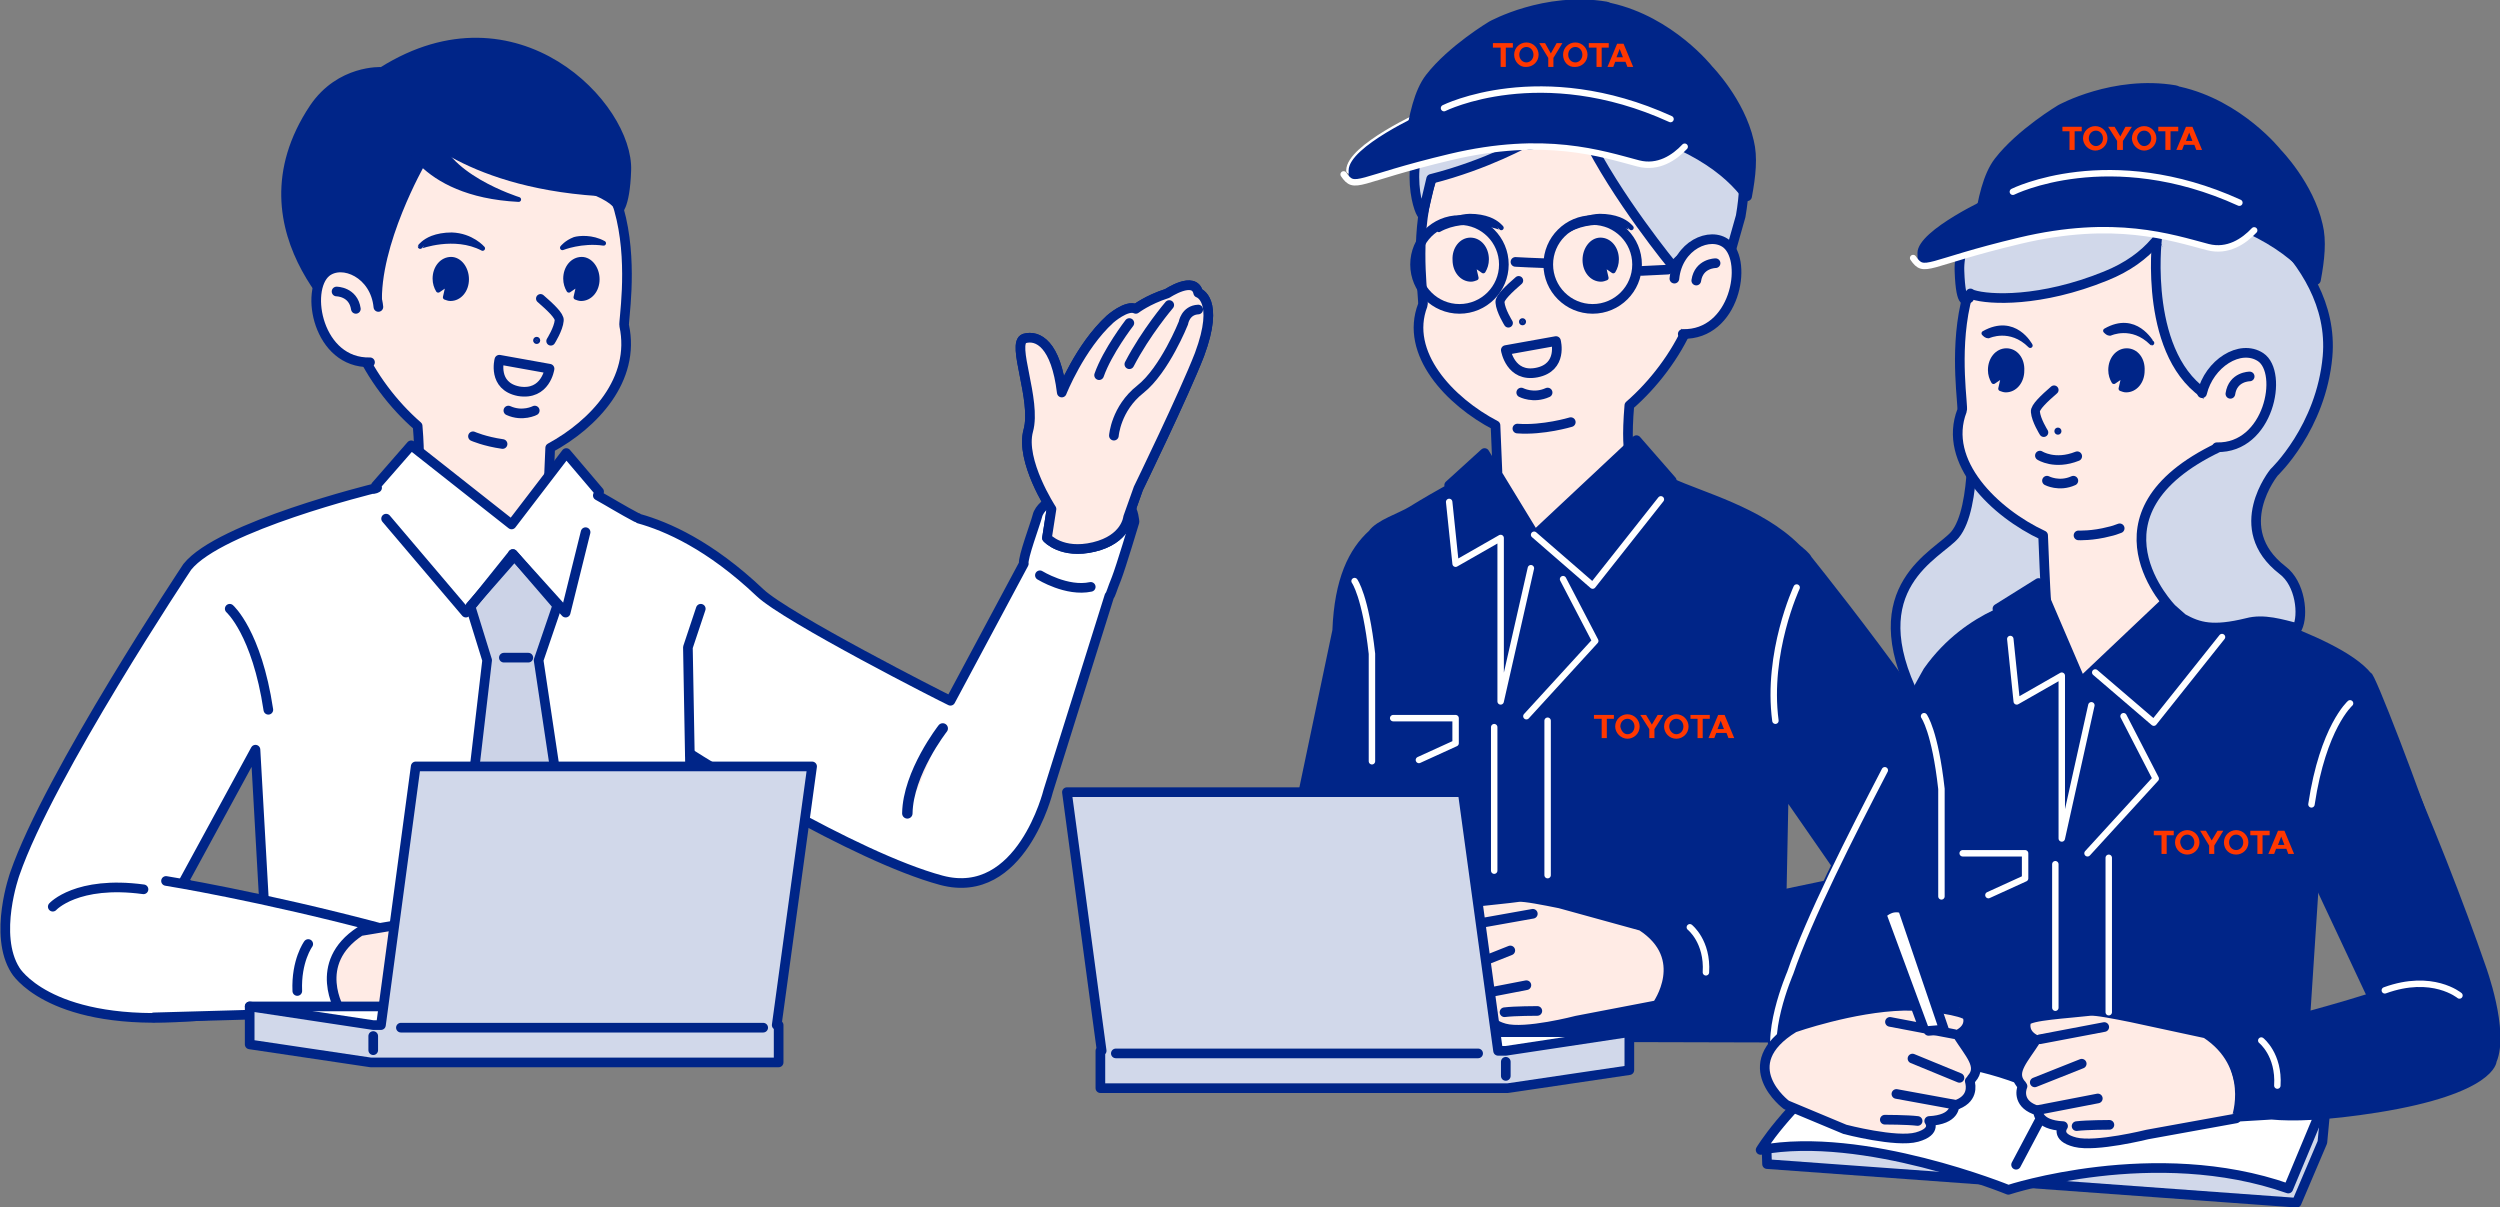
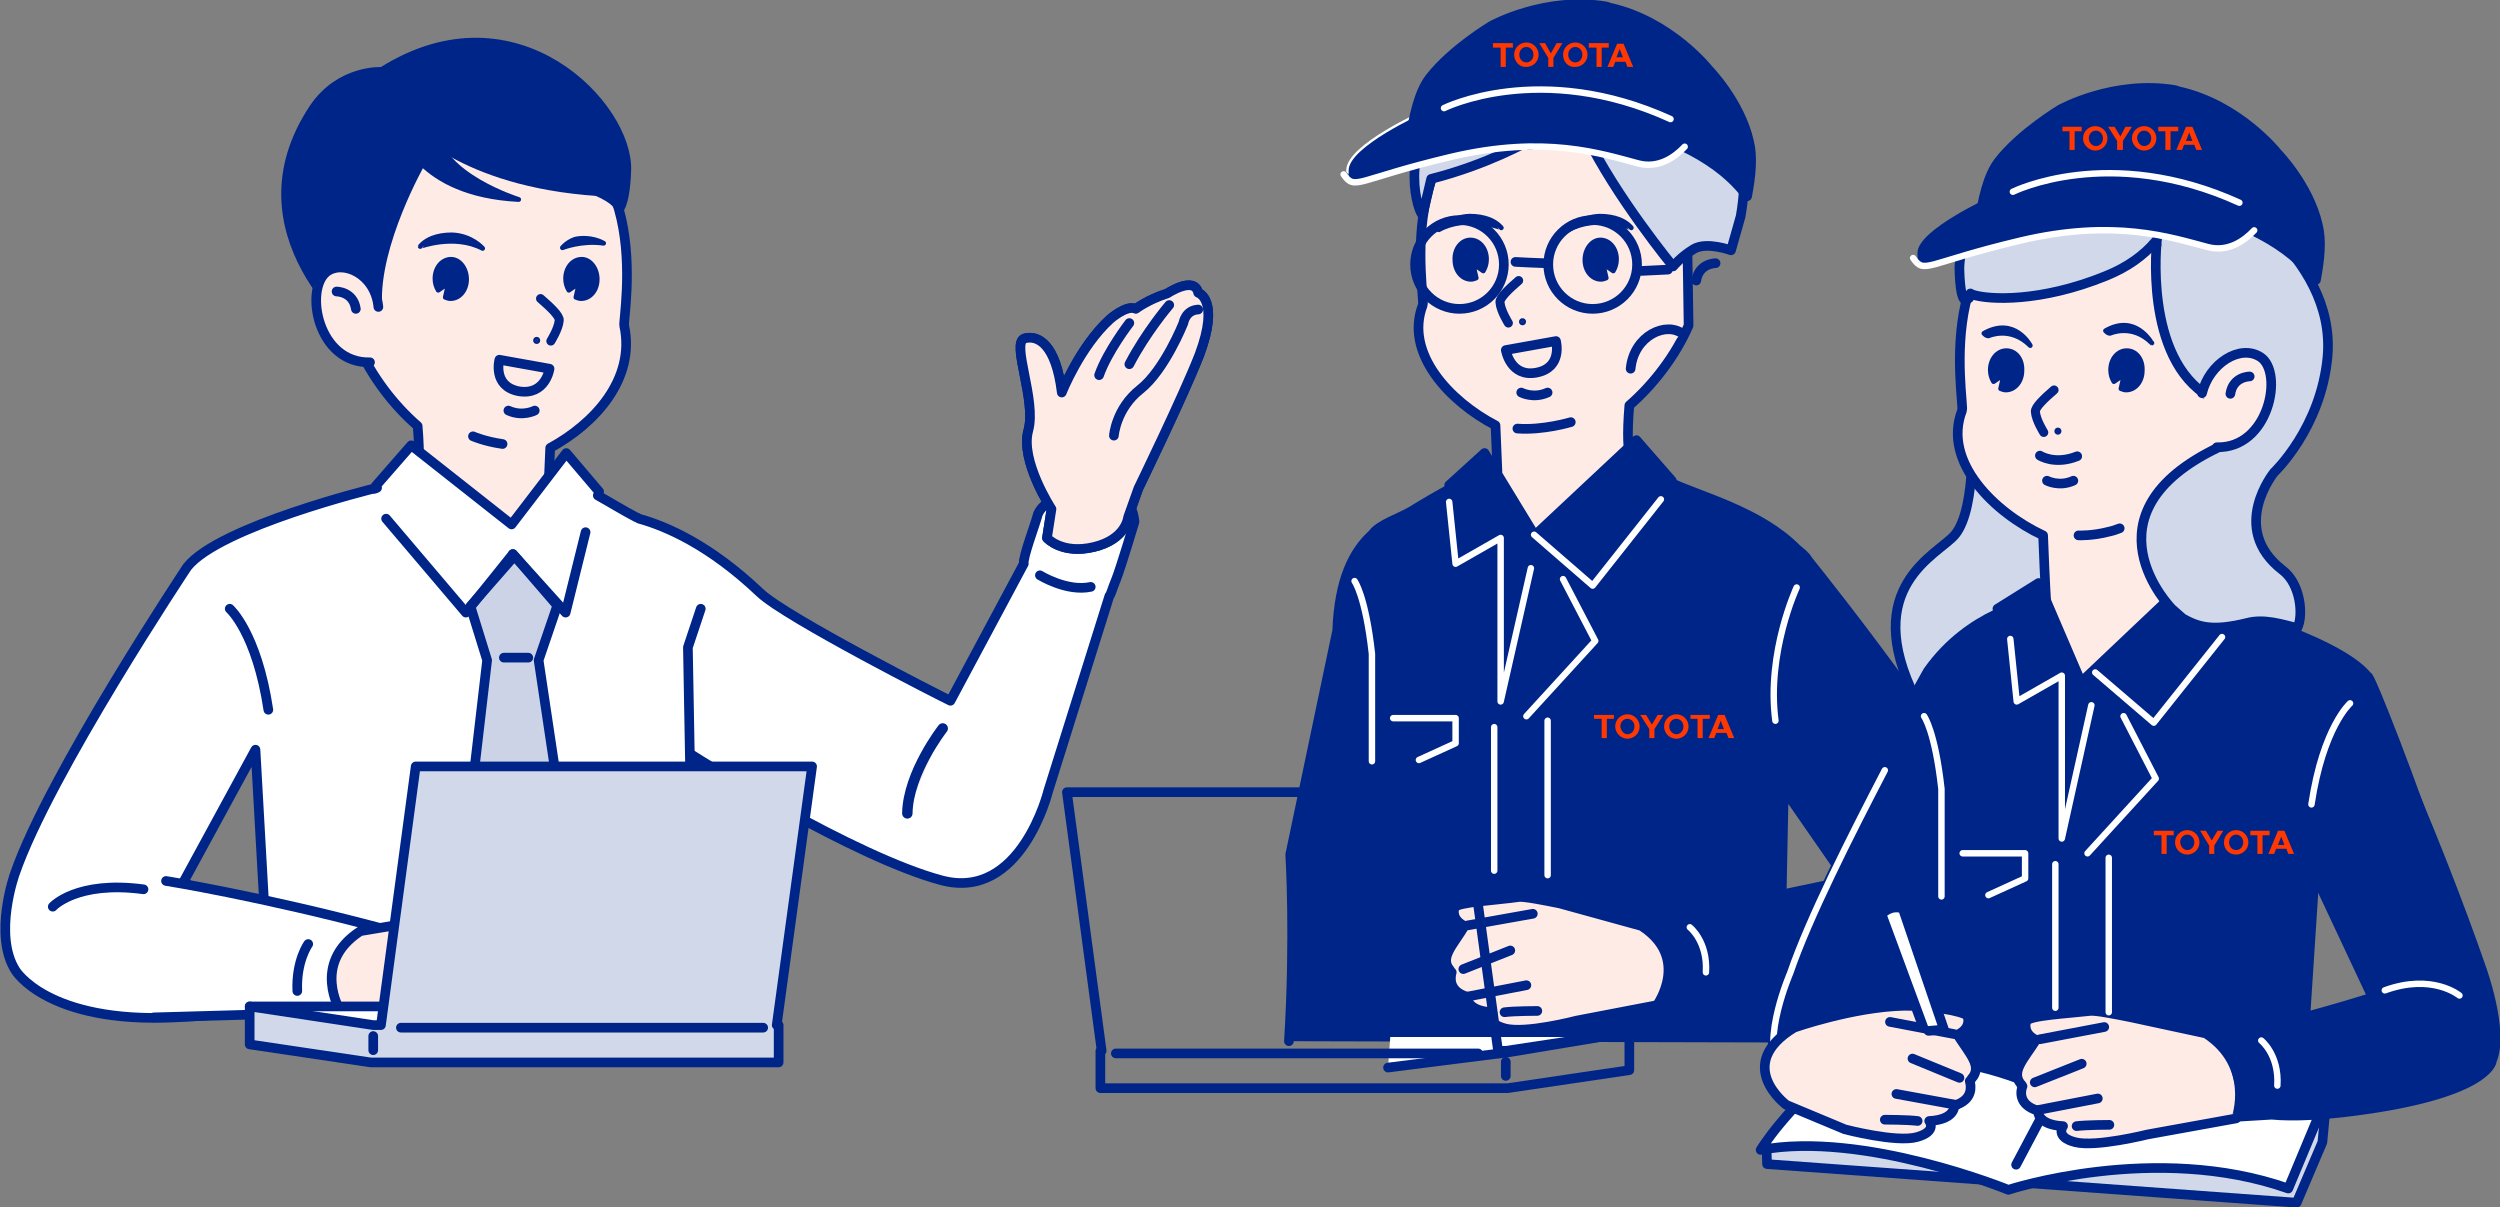
<svg xmlns="http://www.w3.org/2000/svg" version="1.1" id="レイヤー_3" x="0px" y="0px" viewBox="0 0 388.5 187.6" style="enable-background:new 0 0 388.5 187.6;" xml:space="preserve">
  <rect x="0" y="0" width="388.5" height="187.6" fill="#808080" stroke="none" />
  <style type="text/css">
	.st0{fill:#D1D8EA;stroke:#002588;stroke-width:1.5;stroke-linecap:round;stroke-linejoin:round;stroke-miterlimit:10;}
	.st1{fill:#FFEBE5;}
	.st2{fill:none;stroke:#002588;stroke-width:1.5;stroke-linecap:round;stroke-linejoin:round;stroke-miterlimit:10;}
	.st3{fill:#002588;stroke:#002588;stroke-width:0.75;stroke-linecap:round;stroke-linejoin:round;stroke-miterlimit:10;}
	.st4{fill:#FFFFFF;stroke:#002588;stroke-width:1.5;stroke-linecap:round;stroke-linejoin:round;stroke-miterlimit:10;}
	.st5{fill:#FFEBE5;stroke:#002588;stroke-width:1.403;stroke-linecap:round;stroke-linejoin:round;stroke-miterlimit:10;}
	.st6{fill:#002588;stroke:#002588;stroke-width:0.702;stroke-linecap:round;stroke-linejoin:round;stroke-miterlimit:10;}
	.st7{fill:#002588;stroke:#002588;stroke-width:1.5;stroke-linecap:round;stroke-linejoin:round;stroke-miterlimit:10;}
	.st8{fill:none;stroke:#FFFFFF;stroke-linecap:round;stroke-linejoin:round;stroke-miterlimit:10;}
	.st9{fill:#FFEBE5;stroke:#002588;stroke-width:1.5;stroke-linecap:round;stroke-linejoin:round;stroke-miterlimit:10;}
	.st10{fill:#D1D8EA;}
	.st11{fill:#002588;stroke:#002588;stroke-width:0.756;stroke-linecap:round;stroke-linejoin:round;stroke-miterlimit:10;}
	.st12{fill:#CCD3E7;stroke:#002588;stroke-width:1.5;stroke-linecap:round;stroke-linejoin:round;stroke-miterlimit:10;}
	.st13{fill:#FFEBE5;stroke:#002588;stroke-width:1.621;stroke-linecap:round;stroke-linejoin:round;stroke-miterlimit:10;}
	.st14{fill:#002588;}
	.st15{fill:none;stroke:#002588;stroke-width:0.756;stroke-linecap:round;stroke-linejoin:round;stroke-miterlimit:10;}
	.st16{fill:none;}
	.st17{fill-rule:evenodd;clip-rule:evenodd;fill:#FF3700;}
	.st18{fill:#002588;stroke:#002588;stroke-width:0.25;stroke-linecap:round;stroke-linejoin:round;stroke-miterlimit:10;}
</style>
  <path class="st0" d="M306.4,65.4c0,0,0.9,13.5-2.6,17.7c-2.6,3.1-14.9,8-6.1,25.5c0.1,0.2,0.1,0.5,0.2,0.8c5.2,20,23-7.6,23-7.6  l4.8-13" />
  <g>
    <g>
      <g>
        <g>
          <g>
            <path class="st1" d="M254.1,72.3c0,0-1.7,0.2-0.9-9.3c3.8-3.3,7.2-7.8,9.2-12.4c0-0.1,0-0.2,0-0.4l-0.2-13.2       c-1.4-9.5-6.1-20.3-20.7-21c-26.3-1.1-19.9,30.3-20.4,31.4c-2.9,7.5,4.2,15,11.3,18.7c0.3,7.1,0.3,7.2,0.3,7.2l-9,7l8,11.8       l10.9,19.5l16.5-19.4l0.1-0.1l3.3-15.6L254.1,72.3z" />
          </g>
          <g>
            <path class="st2" d="M254.1,72.3c0,0-1.7,0.2-0.9-9.3c3.8-3.3,7.2-7.8,9.2-12.4c0-0.1,0-0.2,0-0.4l-0.2-13.2       c-1.4-9.5-6.1-20.3-20.7-21c-26.3-1.1-19.9,30.3-20.4,31.4c-2.9,7.5,4.2,15,11.3,18.7c0.3,7.1,0.3,7.2,0.3,7.2l-9,7l8,11.8       l10.9,19.5l16.5-19.4l0.1-0.1l3.3-15.6L254.1,72.3z" />
          </g>
        </g>
        <g>
          <path class="st3" d="M248.7,37.3c1.4,0,2.5,1.3,2.5,3c0,0.7-0.2,1.3-0.5,1.8l-1.6-1.1l0.5,2.2c-0.3,0.1-0.5,0.2-0.8,0.2      c-1.4,0-2.5-1.3-2.5-3C246.3,38.7,247.4,37.3,248.7,37.3z" />
          <path class="st3" d="M243.8,35.7c0,0,1.7-2,4.8-2.1c1.2,0,2.2,0.2,3,0.5c1.3,0.5,1.9,1.3,1.9,1.3S248.2,33.3,243.8,35.7" />
        </g>
        <g>
          <path class="st3" d="M228.5,37.3c1.4,0,2.5,1.3,2.5,3c0,0.7-0.2,1.3-0.5,1.8l-1.6-1.1l0.5,2.2c-0.3,0.1-0.5,0.2-0.8,0.2      c-1.4,0-2.5-1.3-2.5-3C226,38.7,227.1,37.3,228.5,37.3z" />
          <path class="st3" d="M223.6,35.7c0,0,1.7-2,4.8-2.1c1.2,0,2.2,0.2,3,0.5c1.3,0.5,1.9,1.3,1.9,1.3S227.9,33.3,223.6,35.7" />
        </g>
        <g>
			</g>
        <path class="st4" d="M216.5,162" />
        <path class="st2" d="M244.1,65.6c0,0-4.3,1.3-8.3,1" />
        <path class="st5" d="M236,43.6c-1.5,1.3-3,2.7-2.9,3.4c0.1,1.3,1.3,3.2,1.3,3.2" />
        <g>
          <circle class="st6" cx="236.6" cy="50" r="0.2" />
        </g>
        <path class="st0" d="M249.1,5.5c-10.8-0.7-20.4,3.7-26.1,11.9c-5.7,8.2-2.1,16.7-1.9,15.9c0.2-0.8,1.3-5.5,1.3-5.5     c8.7-2.2,15.2-5.9,15.2-5.9c-1.2,2.7,7.1-4,7.1-4c5.8-1.9-0.4,5.3,1.7,3c4.7,9.7,13.6,20.5,13.6,20.5s1.2-1.5,3.2-2.7     s5.8,0.2,5.8,0.2l1.5-5.3C275.1,7,249.1,5.5,249.1,5.5z" />
        <path class="st4" d="M236.4,61c0,0,1.9,1,4.1,0" />
        <g>
          <circle class="st2" cx="226.8" cy="41.1" r="6.9" />
          <circle class="st2" cx="247.5" cy="41.1" r="6.9" />
          <path class="st2" d="M235.5,40.7c0,0,3.8,0.2,4.5,0.2" />
          <line class="st2" x1="259.2" y1="41.9" x2="255.1" y2="42.1" />
        </g>
        <g>
          <path class="st2" d="M307.1,138.2c0,0-4.5-5-17.7-2" />
        </g>
        <path class="st7" d="M275.7,162l0.3-5.3c3.5,0.3,7.5,0.6,12.1,0.9c20,1,24.9-7.3,24.9-7.3c3.5-5.5,0.1-15,0.1-15     c-4.9-14.1-28.6-43.8-32.2-48.3c-0.3-0.6-1-1.1-1.8-1.8c-5.7-5.7-14.8-8-19.5-10.2l0.2-0.3l-5.5-6.3l-15.8,14.8l-7.8-12.8l-5.5,5     l0.2,0.5c-1.8,1-3.9,2.2-6,3.5c-1.6,1-5.1,2.1-6.1,3.6c-3,2.7-5.2,7.1-5.5,15l-7.3,34.8c0,0,0.8,12.7-0.2,29 M276.8,142.7     l0.4-20.1l9.5,13.7L276.8,142.7z" />
        <path class="st2" d="M293.9,136.1c0,0,6.8-2.2,12,1.2" />
        <path class="st8" d="M227.1,79.8" />
        <polyline class="st8" points="258.1,77.6 247.5,91 238.4,83.1    " />
        <path class="st2" d="M277.9,90.1c0,0-3.8,7.8-4,20.2" />
        <path class="st2" d="M212.5,89.2l1.3,15.6l1.4,47c0,0-1.3,6,0.7,8" />
        <g>
          <g>
            <g>
              <path class="st7" d="M291.4,157.6c0,0-26.7-0.6-36.1-0.9c-1.2-3.2-3.2-8.3-4-10.6c-0.3-0.2-0.7-0.5-1.4-1        c-0.1,0-0.1-0.1-0.2-0.1c0.3,0,0.7-0.1,1.2-0.2c0-0.1,0.1-0.1,0.2,0c23.1-5.4,38.4-8.4,38.4-8.4" />
            </g>
            <path class="st9" d="M227.6,143.9c-1.9-0.9-1.8-2.4-1.5-2.9c0.4-0.8,6.4-1.1,9.9-1.6c0.9-0.1,3.9,0.5,6.4,1l12.7,3.5       c7.7,5,2.4,12.3,2.4,12.3l-12.5,2.4c0,0-8,2.1-11.2,1.2s-1.9-2.5-1.9-2.5c-4.1-0.2-3.9-2.4-3.9-2.4c-3-0.9-2.6-3.1-2.4-3.8       c-0.1-0.1-0.2-0.2-0.3-0.4C223.7,148.8,225.8,146.9,227.6,143.9z" />
            <path class="st9" d="M238.9,157.1c0,0-3.5,0-5.1,0.2" />
            <line class="st9" x1="237.2" y1="153.1" x2="227.9" y2="154.9" />
            <line class="st9" x1="234.7" y1="147.7" x2="227.4" y2="150.6" />
            <line class="st9" x1="238.2" y1="142" x2="228.1" y2="143.8" />
          </g>
          <path class="st8" d="M262.6,144.1c0,0,2.8,2.2,2.5,7" />
        </g>
      </g>
      <g>
        <polyline class="st4" points="215.7,165.9 234.6,163.5 253.2,160.4 216.1,160.4    " />
        <g>
          <g>
-             <polygon class="st10" points="234,163.3 232.8,163.3 227.3,123.1 165.8,123.1 171.2,163.3 171,163.3 171,169.1 234.3,169.1        234.3,169.1 253.2,166.3 253.2,160.4      " />
-           </g>
+             </g>
          <g>
            <polygon class="st2" points="234,163.3 232.8,163.3 227.3,123.1 165.8,123.1 171.2,163.3 171,163.3 171,169.1 234.3,169.1        234.3,169.1 253.2,166.3 253.2,160.4      " />
          </g>
        </g>
        <g>
          <line class="st4" x1="234" y1="165" x2="234" y2="167.2" />
        </g>
        <line class="st4" x1="229.7" y1="163.7" x2="173.4" y2="163.7" />
      </g>
      <g>
-         <path class="st9" d="M261.5,51.9c8.1,0.2,10.2-11.2,6.8-14c-2.5-2-7.6,0.2-8.1,5.4" />
+         <path class="st9" d="M261.5,51.9c-2.5-2-7.6,0.2-8.1,5.4" />
        <path class="st2" d="M266.6,40.9c0,0-2.6,0-3,2.7" />
      </g>
    </g>
    <path class="st2" d="M234,54.4l7.8-1.4c0,0,1.1,4.1-3,4.9S234,54.4,234,54.4z" />
  </g>
  <g>
    <g>
      <g>
        <g>
          <g>
            <path class="st1" d="M97,50.6c-0.3-1.2,5.9-32.6-20.4-31.4c-14.6,0.6-19.3,11.4-20.7,21l-0.2,13.2c0,0.2,0,0.3,0,0.4       c2,4.6,5.4,9.1,9.2,12.4c0.8,9.5-0.9,9.3-0.9,9.3l-8.6,4.3l3.3,15.6l0.1,0.1l16.5,19.4l10.9-19.5l8-11.8l-9-7c0,0,0,0,0.3-7       C92.3,65.9,98.8,59,97,50.6z" />
          </g>
          <g>
            <path class="st2" d="M97,50.6c-0.3-1.2,5.9-32.6-20.4-31.4c-14.6,0.6-19.3,11.4-20.7,21l-0.2,13.2c0,0.2,0,0.3,0,0.4       c2,4.6,5.4,9.1,9.2,12.4c0.8,9.5-0.9,9.3-0.9,9.3l-8.6,4.3l3.3,15.6l0.1,0.1l16.5,19.4l10.9-19.5l8-11.8l-9-7c0,0,0,0,0.3-7       C92.3,65.9,98.8,59,97,50.6z" />
          </g>
        </g>
        <path class="st11" d="M97.7,26.5c0.4-10.2-17.4-28.9-38.4-15.7c0,0-6.6-0.4-10.8,5.8c-13.2,19.8,7.4,35.7,7.4,35.7l2-8.7     c0,0,5.8-20.1,11-23.2c2.7,0.2,1.3,3.3,3.6,3.7c-1.7-0.7-3-1.5-3.1-2.3c0,0,1.8,1.2,6.9,3c3.3,0.8,6,1.6,7.9,2.5     c0.3,0.1,0.6,0.2,1,0.3c13.6,3.6,10,5.6,11,5.5C96.2,33,97.5,32.5,97.7,26.5z" />
        <g>
          <path class="st3" d="M70.1,40.3c-1.4,0-2.5,1.3-2.5,3c0,0.7,0.2,1.3,0.5,1.8l1.6-1.1l-0.5,2.2c0.3,0.1,0.5,0.2,0.8,0.2      c1.4,0,2.5-1.3,2.5-3C72.5,41.7,71.4,40.3,70.1,40.3z" />
          <path class="st3" d="M75,38.6c0,0-1.7-2-4.8-2.1c-1.2,0-2.2,0.2-3,0.5c-1.3,0.5-1.9,1.3-1.9,1.3S70.6,36.3,75,38.6" />
        </g>
        <g>
          <path class="st3" d="M90.4,40.3c-1.4,0-2.5,1.3-2.5,3c0,0.7,0.2,1.3,0.5,1.8L90,44l-0.5,2.2c0.3,0.1,0.5,0.2,0.8,0.2      c1.4,0,2.5-1.3,2.5-3C92.8,41.7,91.7,40.3,90.4,40.3z" />
          <g>
            <path class="st3" d="M89.3,37.2c-1.3,0.5-1.9,1.3-1.9,1.3s3-1.2,6.4-0.7C92,36.8,90,37,89.3,37.2z" />
          </g>
        </g>
        <g>
          <path class="st3" d="M73,24c4.4,1.9,11.9,3.4,11.9,3.4c-0.1-0.1-0.3-0.1-0.4-0.2c-3.2-0.9-5.8-1.7-7.8-2.5      C75.5,24.5,74.3,24.3,73,24z" />
        </g>
        <path class="st3" d="M64.2,19.6c0,0,8.3,9.7,30.8,10.6l0.7-3.5l-5.8-9.6" />
        <path class="st3" d="M62.3,20.5c0,0,2.5,9.7,18.3,10.5c0,0-12.2-3.8-12.8-10.8" />
        <path class="st3" d="M62.8,25.2l2.9,0.2c0,0-7.2,12.6-6.7,22c0,0-3.1-3.2-4.1-6.6" />
        <path class="st9" d="M57.5,56.3c-8.1,0.2-10.2-11.2-6.8-14c2.5-2,7.6,0.2,8.1,5.4" />
        <path class="st2" d="M52.3,45.3c0,0,2.6,0,3,2.7" />
        <path class="st2" d="M73.5,67.8c0,0,1.8,0.8,4.6,1.2" />
        <path class="st4" d="M107.9,159.1l-0.7-42c2,1.3,25.4,16,39.1,19.7c12.4,3.3,16.6-13.9,16.6-13.9l9.5-30.3c0.2-0.1,0.4-1,1.1-2.7     c0.7-1.8,2.8-8.8,2.8-8.8s-0.1-1.8-0.9-2.6l0.3-1.1c-2.7-0.1-5.1,0.3-7,0.8l-5.7-0.2c0,0-1.5,0.9-1.8,2.2     c-0.3,1.2-2.3,6.5-2.1,7.4l-11.4,21.3c-0.9-0.4-25.5-12.9-29.6-16.8c-7.8-7.4-14.5-10.3-18.8-11.5c-0.1-0.1-0.3-0.2-0.4-0.2     c-2.1-1.1-4.2-2.4-6-3.4l0.2-0.6l-5.1-6l-8.5,11.1L63.9,69.2l-5.5,6.3l0.2,0.3c-0.2,0.1-0.4,0.2-0.5,0.2l0.1-0.1     c0,0-24.1,5.9-29.1,12.2c0,0-21.5,32.3-26.8,47.7c0,0-3.4,9.5,0.1,15c0,0,4.9,8.3,24.9,7.3c8.5-0.4,10.1-1.1,14.8-1.7l0.5-2.3      M28.6,136.9l11.1-20.4l1.8,32L28.6,136.9z" />
        <g>
			</g>
        <polyline class="st12" points="92.1,158.7 83.7,102.6 86.6,94.1 79.7,86.1 79.9,86.7 79.7,86.8 79.5,86.7 79.5,86.9 73.1,94.2      75.7,102.6 69.1,159.1    " />
        <path class="st4" d="M35.7,94.6c0,0,4.2,3.7,6,15.7" />
        <g>
          <g>
            <path class="st4" d="M23.9,158.1c0,0,21.8-0.6,31.2-0.9c1.2-3.2,3.2-8.3,4-10.6c0.3-0.2,0.7-0.5,1.4-1c0.1,0,0.1-0.1,0.2-0.1       c-0.3,0-0.7-0.1-1.2-0.2c0-0.1,0.4-1,0.3-0.9c-19.5-5.2-34-7.5-34-7.5" />
          </g>
        </g>
        <path class="st2" d="M8.2,140.9c0,0,3.7-4.1,14.1-2.7" />
        <path class="st13" d="M146.5,113.2c0,0-5.4,6.9-5.5,13.2" />
        <g>
          <path class="st9" d="M186.2,45.5c-0.6-2.7-4.8,0.1-4.8,0.1c-3.1,1-4.9,2.4-4.9,2.4c-1.4-0.7-4,1.6-4,1.6      C167.8,53.9,165,61,165,61c-0.9-7.5-3.7-9-5.8-8.4c-2.1,0.7,1.9,9.6,0.6,14.3c-1.3,4.7,3.6,12.2,3.6,12.2l-0.7,4.5      c0,0,2.3,2.6,7.3,1.4c5-1.2,5.3-4.6,5.3-4.6l1.6-4.5c0,0,7.1-14.6,9.5-20.8C189.6,46.5,186.2,45.5,186.2,45.5z" />
-           <path class="st2" d="M173.1,67.7c0,0,0.3-4.2,4.1-7.2c3.8-3,6.7-10.3,6.7-10.3s0.3-2,2.3-2.1" />
          <path class="st2" d="M181.7,47.4c0,0-3.6,4.2-6.2,9.2" />
          <path class="st2" d="M175.5,50.2c0,0-3.4,4.4-4.7,8.1" />
        </g>
        <polyline class="st2" points="108.9,94.6 106.9,100.6 107.2,117.2    " />
        <polyline class="st2" points="60,80.6 72.4,95.2 79.7,86.1 87.9,95.2 91,82.7    " />
        <path class="st4" d="M161.6,89.4c0,0,4.2,2.6,7.9,1.8" />
        <path class="st4" d="M47.9,146.7c0,0-1.9,2.6-1.7,7.3" />
        <line class="st2" x1="78.3" y1="102.2" x2="82.1" y2="102.2" />
      </g>
      <g>
        <path class="st9" d="M82.8,144.8c1.9-0.9,1.8-2.4,1.5-2.9c-0.4-0.8-5.9,0.1-9.3-0.3c-0.9-0.1-3.9,0.5-6.4,1l-12.6,2.1     c-7.7,5-3.1,12.4-3.1,12.4l12.5,2.4c0,0,8,2.1,11.2,1.2s1.9-2.5,1.9-2.5c4.1-0.2,3.9-2.4,3.9-2.4c3-0.9,2.6-3.1,2.4-3.8     c0.1-0.1,0.2-0.2,0.3-0.4C86.7,149.7,84.7,147.7,82.8,144.8z" />
        <path class="st9" d="M71.5,158c0,0,3.5,0,5.1,0.2" />
        <line class="st9" x1="71.1" y1="153.6" x2="80.4" y2="155.3" />
        <line class="st9" x1="75.7" y1="148.5" x2="83.1" y2="151.4" />
        <line class="st9" x1="72.7" y1="142.5" x2="82.3" y2="144.7" />
      </g>
      <g>
        <polyline class="st4" points="76.2,161.9 57.4,159.5 38.8,156.4 75.9,156.4    " />
        <g>
          <g>
            <polygon class="st10" points="126.2,119.1 64.6,119.1 59.2,159.3 58,159.3 38.8,156.4 38.8,162.3 57.6,165.1 57.6,165.1        121,165.1 121,159.3 120.7,159.3      " />
          </g>
          <g>
            <polygon class="st2" points="126.2,119.1 64.6,119.1 59.2,159.3 58,159.3 38.8,156.4 38.8,162.3 57.6,165.1 57.6,165.1        121,165.1 121,159.3 120.7,159.3      " />
          </g>
        </g>
        <g>
          <line class="st4" x1="58" y1="161" x2="58" y2="163.2" />
        </g>
        <line class="st4" x1="62.3" y1="159.7" x2="118.6" y2="159.7" />
      </g>
    </g>
    <g>
      <path class="st4" d="M83.1,63.8c0,0-1.9,1-4.1,0" />
      <path class="st2" d="M85.4,57.3l-7.8-1.4c0,0-1.1,4.1,3,4.9C84.8,61.5,85.4,57.3,85.4,57.3z" />
    </g>
  </g>
  <g>
    <g>
      <path class="st11" d="M378.9,132.8c-2.8-8.8-10.5-28.8-10.7-27.9c-5-6.3-27.1-11.9-27.1-11.9l12.5,30.7l14.6,31.1    C370.1,151.3,380.3,148.4,378.9,132.8z" />
      <path class="st7" d="M290.9,159.4l12.8-26.7c-1.6-3.2-3.1-7.4-10.9-12.9c-5.2,10-11.8,23-14.7,31.5c0,0-4.5,10.4-1.7,14.7    c0,0-0.7,3.7,17.3,6.6c19.8,3.2,21.5-0.6,21.5-0.6L290.9,159.4z" />
      <g>
        <g>
          <g>
            <g>
              <g>
                <path class="st1" d="M337.9,88.7c0,0-1.7,0.2-0.9-9.3c3.8-3.3,7.2-7.8,9.2-12.4c0-0.1,0-0.2,0-0.4l-0.2-13.2         c-1.4-9.5-6.1-20.3-20.7-21c-26.3-1.1-19.9,30.3-20.4,31.4c-3.1,8,5.1,15.9,12.6,19.4c0.3,7.9,0.5,10.6,0.5,10.6l-7.1,2.4         l4.6,12.4l10.9,19.5l16.5-19.4l0.1-0.1l3.3-15.6L337.9,88.7z" />
              </g>
              <g>
                <path class="st2" d="M337.9,88.7c0,0-1.7,0.2-0.9-9.3c3.8-3.3,7.2-7.8,9.2-12.4c0-0.1,0-0.2,0-0.4l-0.2-13.2         c-1.4-9.5-6.1-20.3-20.7-21c-26.3-1.1-19.9,30.3-20.4,31.4c-3.1,8,5.1,15.9,12.6,19.4c0.3,7.9,0.5,10.6,0.5,10.6l-7.1,2.4         l4.6,12.4l10.9,19.5l16.5-19.4l0.1-0.1l3.3-15.6L337.9,88.7z" />
              </g>
            </g>
            <g>
              <path class="st3" d="M329,37.4c-4.4,1.9-11.9,3.4-11.9,3.4c0.1-0.1,0.3-0.1,0.4-0.2c3.2-0.9,5.8-1.7,7.8-2.5        C326.4,37.9,327.7,37.6,329,37.4z" />
            </g>
            <path class="st3" d="M339.5,38l-5.5-2.5c0,0,9.4,15.9,8.9,25.2c0,0,3.1-3.2,4.1-6.6" />
            <g>
              <g>
                <path class="st14" d="M365.2,105.3c-7.7-5-26.3-13.2-26.3-13.2l-16,15l-6.5-13.5c-0.4-0.3-9.7,5.6-13.3,10.5         c-1.2,1.7-0.2,14.9-0.2,14.9l2.9,53.9l51.9-0.7l2.8-43l-2.5-18.4C358,110.7,368.9,107.7,365.2,105.3z" />
              </g>
              <g>
                <path class="st15" d="M365.2,105.3c-7.7-5-26.3-13.2-26.3-13.2l-16,15l-6.5-13.5c-0.4-0.3-9.7,5.6-13.3,10.5         c-1.2,1.7-0.2,14.9-0.2,14.9l2.9,53.9l51.9-0.7l2.8-43l-2.5-18.4C358,110.7,368.9,107.7,365.2,105.3z" />
              </g>
            </g>
            <g>
					</g>
            <path class="st4" d="M302.6,182.1" />
          </g>
          <g>
            <g>
              <path class="st10" d="M353.4,30c-4.6-6-10.8-5.8-10.8-5.8c-21-13.2-38.5,7.7-38.1,17.9c0.2,6,1.3,4.3,1.3,4.3        c0.4,0,0.1-0.3,0.4-0.8c0.1,0.1,0.2,0.1,0.4,0.2c2.5,0.8,10.5,1.2,20.6-2.9c3.5-1.4,6-3.3,7.7-5.3c3.3,7.6,8.3,21.9,8.3,21.9        l2.9,6.2C346,65.6,367.1,48,353.4,30z" />
            </g>
            <g>
              <path class="st2" d="M353.4,30c-4.6-6-10.8-5.8-10.8-5.8c-21-13.2-38.5,7.7-38.1,17.9c0.2,6,1.3,4.3,1.3,4.3        c0.4,0,0.1-0.3,0.4-0.8c0.1,0.1,0.2,0.1,0.4,0.2c2.5,0.8,10.5,1.2,20.6-2.9c3.5-1.4,6-3.3,7.7-5.3c3.3,7.6,8.3,21.9,8.3,21.9        l2.9,6.2C346,65.6,367.1,48,353.4,30z" />
            </g>
          </g>
          <g>
            <path class="st3" d="M330.5,54.5c-1.4,0-2.5,1.3-2.5,3c0,0.7,0.2,1.3,0.5,1.8l1.6-1.1l-0.5,2.2c0.3,0.1,0.5,0.2,0.8,0.2       c1.4,0,2.5-1.3,2.5-3C333,55.8,331.9,54.5,330.5,54.5z" />
          </g>
          <g>
            <path class="st3" d="M311.8,54.5c-1.4,0-2.5,1.3-2.5,3c0,0.7,0.2,1.3,0.5,1.8l1.6-1.1l-0.5,2.2c0.3,0.1,0.5,0.2,0.8,0.2       c1.4,0,2.5-1.3,2.5-3C314.3,55.8,313.2,54.5,311.8,54.5z" />
          </g>
          <path class="st2" d="M317,70.8c0,0,2.3,1.5,5.8,0.1" />
          <path class="st0" d="M335.2,37.2c0,0-2.2,18.5,8.2,24.5l6.2-5.6" />
          <path class="st2" d="M334.9,30.6c0,0,3-3.3,6-4.5" />
          <path class="st4" d="M302.9,101.6" />
          <g>
            <path class="st3" d="M327.2,51.4c0.2,0.2,0.4,0.4,0.7,0.4c0,0,3.4-1.6,6.5,1.5C334.3,53.3,331.9,48.7,327.2,51.4z" />
          </g>
          <g>
            <path class="st3" d="M308.3,51.8c0.2,0.2,0.4,0.4,0.7,0.4c0,0,3.4-1.6,6.5,1.5C315.5,53.7,313.1,49.1,308.3,51.8z" />
          </g>
        </g>
        <g>
          <polyline class="st0" points="274.5,177.7 274.6,180.9 356.9,186.9 360.9,177.5 361.6,170     " />
          <path class="st4" d="M318.4,169.7c-16.2-8.1-32-4.6-32-4.6c-9,7.2-12.8,13.6-12.8,13.6c16-3,38.5,6.2,38.5,6.2      s22.8-7.5,43.5-0.2l6.8-16.3C362.4,168.4,336.7,162.5,318.4,169.7z" />
          <line class="st4" x1="317.8" y1="172.5" x2="313.3" y2="181" />
        </g>
        <path class="st8" d="M365.2,109.3c0,0-4.2,3.7-6,15.7" />
      </g>
      <path class="st2" d="M323,83.2c0,0,2.2,0.1,4.8-0.6c0.5-0.1,1.1-0.3,1.6-0.5" />
      <g>
        <path class="st16" d="M340.3,162.4C340.2,162.4,340.2,162.3,340.3,162.4c-0.1-0.1-0.2-0.1-0.2-0.2c0,0,0,0-0.1,0     C340.1,162.3,340.2,162.3,340.3,162.4z" />
        <g>
          <g>
            <path class="st1" d="M342.8,160.6l-11.6-2.5c-2.5-0.5-5.5-1.1-6.4-1c-3.4,0.4-9.5,0.7-9.9,1.6c-0.2,0.5-0.4,2,1.5,2.9       c-1.9,3-3.9,4.9-2.4,6.8c0.1,0.1,0.2,0.2,0.3,0.4c-0.3,0.7-0.7,2.9,2.4,3.8c0,0-0.2,2.2,3.9,2.4c0,0-1.3,1.7,1.9,2.5       s11.2-1.2,11.2-1.2l13.8-2.5C347.6,173.7,350.4,165.6,342.8,160.6z" />
          </g>
          <g>
            <path class="st2" d="M342.8,160.6l-11.6-2.5c-2.5-0.5-5.5-1.1-6.4-1c-3.4,0.4-9.5,0.7-9.9,1.6c-0.2,0.5-0.4,2,1.5,2.9       c-1.9,3-3.9,4.9-2.4,6.8c0.1,0.1,0.2,0.2,0.3,0.4c-0.3,0.7-0.7,2.9,2.4,3.8c0,0-0.2,2.2,3.9,2.4c0,0-1.3,1.7,1.9,2.5       s11.2-1.2,11.2-1.2l13.8-2.5C347.6,173.7,350.4,165.6,342.8,160.6z" />
          </g>
        </g>
      </g>
      <g>
        <path class="st7" d="M305.3,133.5l1.5-3.1l8.9-36.8c0,0-9.6,1.5-16.1,10.7c0,0-3.4,6-7.6,14.1     C299.7,123.9,303.6,130.2,305.3,133.5z" />
      </g>
      <g>
        <path class="st9" d="M327.8,174.8c0,0-3.5,0-5.1,0.2" />
        <line class="st9" x1="326" y1="170.7" x2="316.7" y2="172.5" />
        <line class="st9" x1="323.5" y1="165.3" x2="316.2" y2="168.2" />
        <line class="st9" x1="327" y1="159.6" x2="317" y2="161.5" />
      </g>
    </g>
    <path class="st4" d="M318.1,74.7c0,0,1.9,1,4.1,0" />
  </g>
  <polyline class="st8" points="237.2,111.3 247.9,99.6 242.9,90 " />
  <polyline class="st8" points="225.2,78 226.2,87.6 233.2,83.6 233.2,109 237.9,88.3 " />
  <line class="st8" x1="232.2" y1="113" x2="232.2" y2="135.3" />
  <line class="st8" x1="240.5" y1="112" x2="240.5" y2="136" />
  <path class="st8" d="M210.5,90.3c0,0,1.7,2.3,2.7,11.3v16.7" />
  <path class="st8" d="M279.2,91.3c0,0-4.7,10.1-3.3,20.7" />
  <g>
    <path class="st17" d="M258.6,112.9c0-1.1,0.9-1.9,1.9-1.9c1.1,0,1.9,0.9,1.9,1.9c0,1.1-0.9,1.9-1.9,1.9   C259.4,114.8,258.6,113.9,258.6,112.9L258.6,112.9L258.6,112.9L258.6,112.9z M260.5,114.1c0.6,0,1.1-0.5,1.1-1.2   c0-0.7-0.5-1.2-1.1-1.2c-0.6,0-1.1,0.5-1.1,1.2C259.4,113.5,259.9,114.1,260.5,114.1L260.5,114.1L260.5,114.1L260.5,114.1z" />
    <polygon class="st17" points="264.6,111.7 264.6,114.7 263.8,114.7 263.8,111.7 263.8,111.7 262.7,111.7 262.7,111.1 265.7,111.1    265.7,111.7 264.6,111.7 264.6,111.7 264.6,111.7  " />
    <path class="st17" d="M266.7,113.9L266.7,113.9l-0.3,0.8h-0.9l1.5-3.6h0.5h0.5l1.5,3.6h-0.9l-0.3-0.8l0,0h-0.7H266.7L266.7,113.9   L266.7,113.9z M267.4,113.3h0.5l0,0l-0.5-1.3h0l-0.5,1.3l0,0H267.4L267.4,113.3L267.4,113.3z" />
    <polygon class="st17" points="249.7,111.7 249.7,114.7 248.9,114.7 248.9,111.7 248.9,111.7 247.7,111.7 247.7,111.1 250.8,111.1    250.8,111.7 249.7,111.7 249.7,111.7 249.7,111.7  " />
    <path class="st17" d="M251,112.9c0-1.1,0.9-1.9,1.9-1.9c1.1,0,1.9,0.9,1.9,1.9c0,1.1-0.9,1.9-1.9,1.9   C251.9,114.8,251,113.9,251,112.9L251,112.9L251,112.9L251,112.9z M252.9,114.1c0.6,0,1.1-0.5,1.1-1.2c0-0.7-0.5-1.2-1.1-1.2   c-0.6,0-1.1,0.5-1.1,1.2C251.9,113.5,252.3,114.1,252.9,114.1L252.9,114.1L252.9,114.1L252.9,114.1z" />
    <polygon class="st17" points="256.7,114.7 257.1,114.7 257.1,113.3 257.1,113.3 258.5,111.1 257.6,111.1 256.7,112.6 255.8,111.1    254.9,111.1 256.3,113.3 256.3,113.3 256.3,114.7 256.7,114.7 256.7,114.7  " />
  </g>
  <g>
    <path class="st17" d="M345.6,130.9c0-1.1,0.9-1.9,1.9-1.9c1.1,0,1.9,0.9,1.9,1.9c0,1.1-0.9,1.9-1.9,1.9   C346.4,132.8,345.6,132,345.6,130.9L345.6,130.9L345.6,130.9L345.6,130.9z M347.5,132.1c0.6,0,1.1-0.5,1.1-1.2   c0-0.7-0.5-1.2-1.1-1.2c-0.6,0-1.1,0.5-1.1,1.2C346.4,131.6,346.9,132.1,347.5,132.1L347.5,132.1L347.5,132.1L347.5,132.1z" />
    <polygon class="st17" points="351.6,129.8 351.6,132.7 350.8,132.7 350.8,129.8 350.8,129.8 349.7,129.8 349.7,129.1 352.7,129.1    352.7,129.8 351.6,129.8 351.6,129.8 351.6,129.8  " />
    <path class="st17" d="M353.7,131.9L353.7,131.9l-0.3,0.8h-0.9l1.5-3.6h0.5h0.5l1.5,3.6h-0.9l-0.3-0.8l0,0h-0.7H353.7L353.7,131.9   L353.7,131.9z M354.5,131.3h0.5l0,0l-0.5-1.3h0l-0.5,1.3l0,0H354.5L354.5,131.3L354.5,131.3z" />
    <polygon class="st17" points="336.7,129.8 336.7,132.7 335.9,132.7 335.9,129.8 335.9,129.8 334.7,129.8 334.7,129.1 337.8,129.1    337.8,129.8 336.7,129.8 336.7,129.8 336.7,129.8  " />
    <path class="st17" d="M338,130.9c0-1.1,0.9-1.9,1.9-1.9c1.1,0,1.9,0.9,1.9,1.9c0,1.1-0.9,1.9-1.9,1.9   C338.9,132.8,338,132,338,130.9L338,130.9L338,130.9L338,130.9z M339.9,132.1c0.6,0,1.1-0.5,1.1-1.2c0-0.7-0.5-1.2-1.1-1.2   c-0.6,0-1.1,0.5-1.1,1.2C338.9,131.6,339.3,132.1,339.9,132.1L339.9,132.1L339.9,132.1L339.9,132.1z" />
    <polygon class="st17" points="343.7,132.7 344.1,132.7 344.1,131.4 344.1,131.4 345.5,129.1 344.6,129.1 343.7,130.6 342.8,129.1    341.9,129.1 343.3,131.4 343.3,131.4 343.3,132.7 343.7,132.7 343.7,132.7  " />
  </g>
  <polyline class="st8" points="216.5,111.6 226.2,111.6 226.2,115.5 220.5,118.1 " />
  <path class="st8" d="M299,111.3c0,0,1.7,2.3,2.7,11.3v16.7" />
  <polyline class="st8" points="305,132.6 314.7,132.6 314.7,136.5 309,139.1 " />
  <path class="st8" d="M221.2,17.7c0,0-11.5,5.2-11.5,8.8" />
  <g>
    <g>
      <path class="st7" d="M265.5,10.8c0,0-5.9-7.5-15.3-9.6c0,0,0,0,0,0c-0.1,0-0.2,0-0.3-0.1c-0.1,0-0.2-0.1-0.3-0.1c0,0,0,0,0,0    c-9.5-1.6-17.8,3-17.8,3s-6.2,3.7-9.6,8.1c-1.7,2.2-2.5,5.9-3.1,9.8c3.5-2.9,11.6-6.6,29.2-3.3c14.2,2.7,20.5,8.2,23.2,11.9    c0.6-3.2,0.9-6.1,0.3-8.5C270.4,15.8,265.5,10.8,265.5,10.8z" />
    </g>
    <path class="st18" d="M221.2,17.7c0,0-11.5,5.2-11.5,8.8s1,1.5,15.8-2s23.5-0.5,29.2,1c5.8,1.5,9.3-5.5,9.3-5.5l-4-9l-9.3-0.8" />
    <path class="st8" d="M208.8,27.1c1.8,2.6,1.9,0.8,16.6-2.7s23.5-0.5,29.2,1c3.1,0.8,5.6-0.9,7.2-2.6" />
    <path class="st8" d="M224.4,16.8c0,0,15-7.5,35.2,1.7" />
    <g>
      <path class="st17" d="M242.9,8.5c0-1.1,0.9-1.9,1.9-1.9c1.1,0,1.9,0.9,1.9,1.9c0,1.1-0.9,1.9-1.9,1.9    C243.7,10.5,242.9,9.6,242.9,8.5L242.9,8.5L242.9,8.5L242.9,8.5z M244.8,9.7c0.6,0,1.1-0.5,1.1-1.2c0-0.7-0.5-1.2-1.1-1.2    c-0.6,0-1.1,0.5-1.1,1.2C243.7,9.2,244.2,9.7,244.8,9.7L244.8,9.7L244.8,9.7L244.8,9.7z" />
      <polygon class="st17" points="248.9,7.4 248.9,10.4 248.1,10.4 248.1,7.4 248.1,7.4 246.9,7.4 246.9,6.7 250,6.7 250,7.4     248.9,7.4 248.9,7.4 248.9,7.4   " />
      <path class="st17" d="M251,9.6L251,9.6l-0.3,0.8h-0.9l1.5-3.6h0.5h0.5l1.5,3.6h-0.9l-0.3-0.8l0,0h-0.7H251L251,9.6L251,9.6z     M251.7,8.9h0.5l0,0l-0.5-1.3h0l-0.5,1.3l0,0H251.7L251.7,8.9L251.7,8.9z" />
      <polygon class="st17" points="234,7.4 234,10.4 233.2,10.4 233.2,7.4 233.2,7.4 232,7.4 232,6.7 235.1,6.7 235.1,7.4 234,7.4     234,7.4 234,7.4   " />
      <path class="st17" d="M235.3,8.5c0-1.1,0.9-1.9,1.9-1.9c1.1,0,1.9,0.9,1.9,1.9c0,1.1-0.9,1.9-1.9,1.9    C236.2,10.5,235.3,9.6,235.3,8.5L235.3,8.5L235.3,8.5L235.3,8.5z M237.2,9.7c0.6,0,1.1-0.5,1.1-1.2c0-0.7-0.5-1.2-1.1-1.2    c-0.6,0-1.1,0.5-1.1,1.2C236.1,9.2,236.6,9.7,237.2,9.7L237.2,9.7L237.2,9.7L237.2,9.7z" />
      <polygon class="st17" points="241,10.4 241.4,10.4 241.4,9 241.4,9 242.8,6.7 241.9,6.7 241,8.3 240.1,6.7 239.2,6.7 240.6,9     240.6,9 240.6,10.4 241,10.4 241,10.4   " />
    </g>
  </g>
  <polyline class="st7" points="311.2,97 310.4,94.6 316.8,90.6 323.4,106 340.5,89.8 346.9,96 347.7,104.8 332.4,116.6 322.9,117.5   " />
  <polyline class="st8" points="345.3,99 334.7,112.3 325.6,104.5 " />
  <polyline class="st8" points="324.4,132.6 335,121 330,111.3 " />
  <polyline class="st8" points="312.4,99.3 313.4,109 320.4,105 320.4,130.3 325,109.6 " />
  <line class="st8" x1="319.4" y1="134.3" x2="319.4" y2="156.6" />
  <line class="st8" x1="327.7" y1="133.3" x2="327.7" y2="157.3" />
  <g>
    <path class="st11" d="M385.9,150.2c-3.1-9-8.7-23.5-13.3-33.5c-9.3,6-12.1,12.4-13.8,15.8l9.6,22.2c-3.5,1.1-10.8,3.3-23.6,6.4   c0,0,4,6.4,3.2,12.8c1.6-0.1,3.3-0.2,5-0.3c3.2,0.3,8.3,0.2,16.5-1.1c18-2.9,18.1-7.6,18.1-7.6   C389.6,160.2,385.9,150.2,385.9,150.2z" />
  </g>
  <g>
    <path class="st8" d="M351.4,161.7c0,0,2.8,2.2,2.5,7" />
  </g>
  <path class="st8" d="M382.2,154.7c0,0-4.2-3.5-11.6-0.8" />
  <g>
    <g>
      <path class="st0" d="M344.8,69.5c-21.8,10.4-7.3,25.1-7.3,25.1l1.7,1.5c2.5,1.4,4.7,2,10,0.7c2.6-0.7,5.4,0.2,7.8,0.8    c1-2,0.5-6.9-2.3-9c-8.4-6.5-1.3-15.2-1.3-15.2s7.3-6.9,8.3-18c1.4-16-17.6-26.2-17.6-26.2" />
    </g>
  </g>
  <path class="st9" d="M344.5,69.5c8.1,0.2,10.4-11.6,6.8-14c-3.2-2.1-8,1-9.1,5.6" />
  <path class="st2" d="M349.6,58.5c0,0-2.6,0-3,2.7" />
  <path class="st8" d="M292.9,119.7c-5.2,10-11.8,23-14.7,31.5c0,0-4.5,10.4-1.7,14.7" />
  <g>
    <g>
      <path class="st9" d="M304.2,160.8c1.9-0.9,1.8-2.4,1.5-2.9c-0.4-0.8-6.4-1.7-9.9-1.6c-7.9,0.2-17,3.4-17,3.4    c-9.5,5.8-1.2,12-1.2,12l9.1,3.8c0,0,8,2.1,11.2,1.2s1.9-2.5,1.9-2.5c4.1-0.2,3.9-2.4,3.9-2.4c3-0.9,2.6-3.1,2.4-3.8    c0.1-0.1,0.2-0.2,0.3-0.4C308.1,165.7,306.1,163.8,304.2,160.8z" />
      <path class="st9" d="M292.9,174c0,0,3.5,0,5.1,0.2" />
      <line class="st9" x1="294.7" y1="170" x2="304" y2="171.7" />
      <line class="st9" x1="297.2" y1="164.5" x2="304.5" y2="167.5" />
      <line class="st9" x1="293.7" y1="158.8" x2="303.7" y2="160.7" />
    </g>
    <path class="st4" d="M298.9,159.7l-6.5-17.6c0,0,1.3-1.6,3.3-0.9l6.4,18.8l-2.4,0.2" />
  </g>
  <g>
    <g>
      <path class="st7" d="M353.9,23.8c0,0-5.9-7.5-15.3-9.6c0,0,0,0,0,0c-0.1,0-0.2,0-0.3-0.1c-0.1,0-0.2-0.1-0.3-0.1c0,0,0,0,0,0    c-9.5-1.6-17.8,3-17.8,3s-6.2,3.7-9.6,8.1c-1.7,2.2-2.5,5.9-3.1,9.8c3.5-2.9,11.6-6.6,29.2-3.3c14.2,2.7,20.5,8.2,23.2,11.9    c0.6-3.2,0.9-6.1,0.3-8.5C358.8,28.8,353.9,23.8,353.9,23.8z" />
    </g>
    <path class="st18" d="M309.6,30.6c0,0-11.5,5.2-11.5,8.7s1,1.5,15.8-2s23.5-0.5,29.2,1s9.2-5.5,9.2-5.5l-4-9l-9.2-0.8" />
    <path class="st8" d="M297.3,40.1c1.8,2.6,1.9,0.8,16.6-2.7s23.5-0.5,29.2,1c3.1,0.8,5.6-0.9,7.2-2.6" />
    <path class="st8" d="M312.8,29.8c0,0,15-7.5,35.2,1.7" />
    <g>
      <path class="st17" d="M331.3,21.5c0-1.1,0.9-1.9,1.9-1.9c1.1,0,1.9,0.9,1.9,1.9c0,1.1-0.9,1.9-1.9,1.9    C332.2,23.4,331.3,22.5,331.3,21.5L331.3,21.5L331.3,21.5L331.3,21.5z M333.2,22.7c0.6,0,1.1-0.5,1.1-1.2c0-0.7-0.5-1.2-1.1-1.2    c-0.6,0-1.1,0.5-1.1,1.2C332.2,22.1,332.6,22.7,333.2,22.7L333.2,22.7L333.2,22.7L333.2,22.7z" />
      <polygon class="st17" points="337.3,20.4 337.3,23.3 336.5,23.3 336.5,20.4 336.5,20.4 335.4,20.4 335.4,19.7 338.5,19.7     338.5,20.4 337.3,20.4 337.3,20.4 337.3,20.4   " />
      <path class="st17" d="M339.4,22.5L339.4,22.5l-0.3,0.8h-0.9l1.5-3.6h0.5h0.5l1.5,3.6h-0.9l-0.3-0.8l0,0h-0.7H339.4L339.4,22.5    L339.4,22.5z M340.2,21.9h0.5l0,0l-0.5-1.3h0l-0.5,1.3l0,0H340.2L340.2,21.9L340.2,21.9z" />
      <polygon class="st17" points="322.4,20.4 322.4,23.3 321.6,23.3 321.6,20.4 321.6,20.4 320.5,20.4 320.5,19.7 323.5,19.7     323.5,20.4 322.4,20.4 322.4,20.4 322.4,20.4   " />
      <path class="st17" d="M323.7,21.5c0-1.1,0.9-1.9,1.9-1.9c1.1,0,1.9,0.9,1.9,1.9c0,1.1-0.9,1.9-1.9,1.9    C324.6,23.4,323.7,22.5,323.7,21.5L323.7,21.5L323.7,21.5L323.7,21.5z M325.7,22.7c0.6,0,1.1-0.5,1.1-1.2c0-0.7-0.5-1.2-1.1-1.2    c-0.6,0-1.1,0.5-1.1,1.2C324.6,22.1,325.1,22.7,325.7,22.7L325.7,22.7L325.7,22.7L325.7,22.7z" />
      <polygon class="st17" points="329.5,23.3 329.9,23.3 329.9,22 329.9,21.9 331.3,19.7 330.3,19.7 329.5,21.2 328.6,19.7     327.6,19.7 329,21.9 329,22 329,23.3 329.5,23.3 329.5,23.3   " />
    </g>
  </g>
  <g>
    <path class="st5" d="M319.2,60.6c-1.5,1.3-3,2.7-2.9,3.4c0.1,1.3,1.3,3.2,1.3,3.2" />
    <g>
      <circle class="st6" cx="319.8" cy="67" r="0.2" />
    </g>
  </g>
  <path class="st5" d="M84,46.4c1.5,1.3,3,2.7,2.9,3.4c-0.1,1.3-1.3,3.2-1.3,3.2" />
  <g>
    <circle class="st6" cx="83.4" cy="52.9" r="0.2" />
  </g>
  <g>
    <path class="st9" d="M186.2,45.5c-0.6-2.7-4.8,0.1-4.8,0.1c-3.1,1-4.9,2.4-4.9,2.4c-1.4-0.7-4,1.6-4,1.6C167.8,53.9,165,61,165,61   c-0.9-7.5-3.7-9-5.8-8.4c-2.1,0.7,1.9,9.6,0.6,14.3c-1.3,4.7,3.6,12.2,3.6,12.2l-0.7,4.5c0,0,2.3,2.6,7.3,1.4   c5-1.2,5.3-4.6,5.3-4.6l1.6-4.5c0,0,7.1-14.6,9.5-20.8C189.6,46.5,186.2,45.5,186.2,45.5z" />
    <path class="st2" d="M173.1,67.7c0,0,0.3-4.2,4.1-7.2c3.8-3,6.7-10.3,6.7-10.3s0.3-2,2.3-2.1" />
    <path class="st2" d="M181.7,47.4c0,0-3.6,4.2-6.2,9.2" />
    <path class="st2" d="M175.5,50.2c0,0-3.4,4.4-4.7,8.1" />
  </g>
</svg>